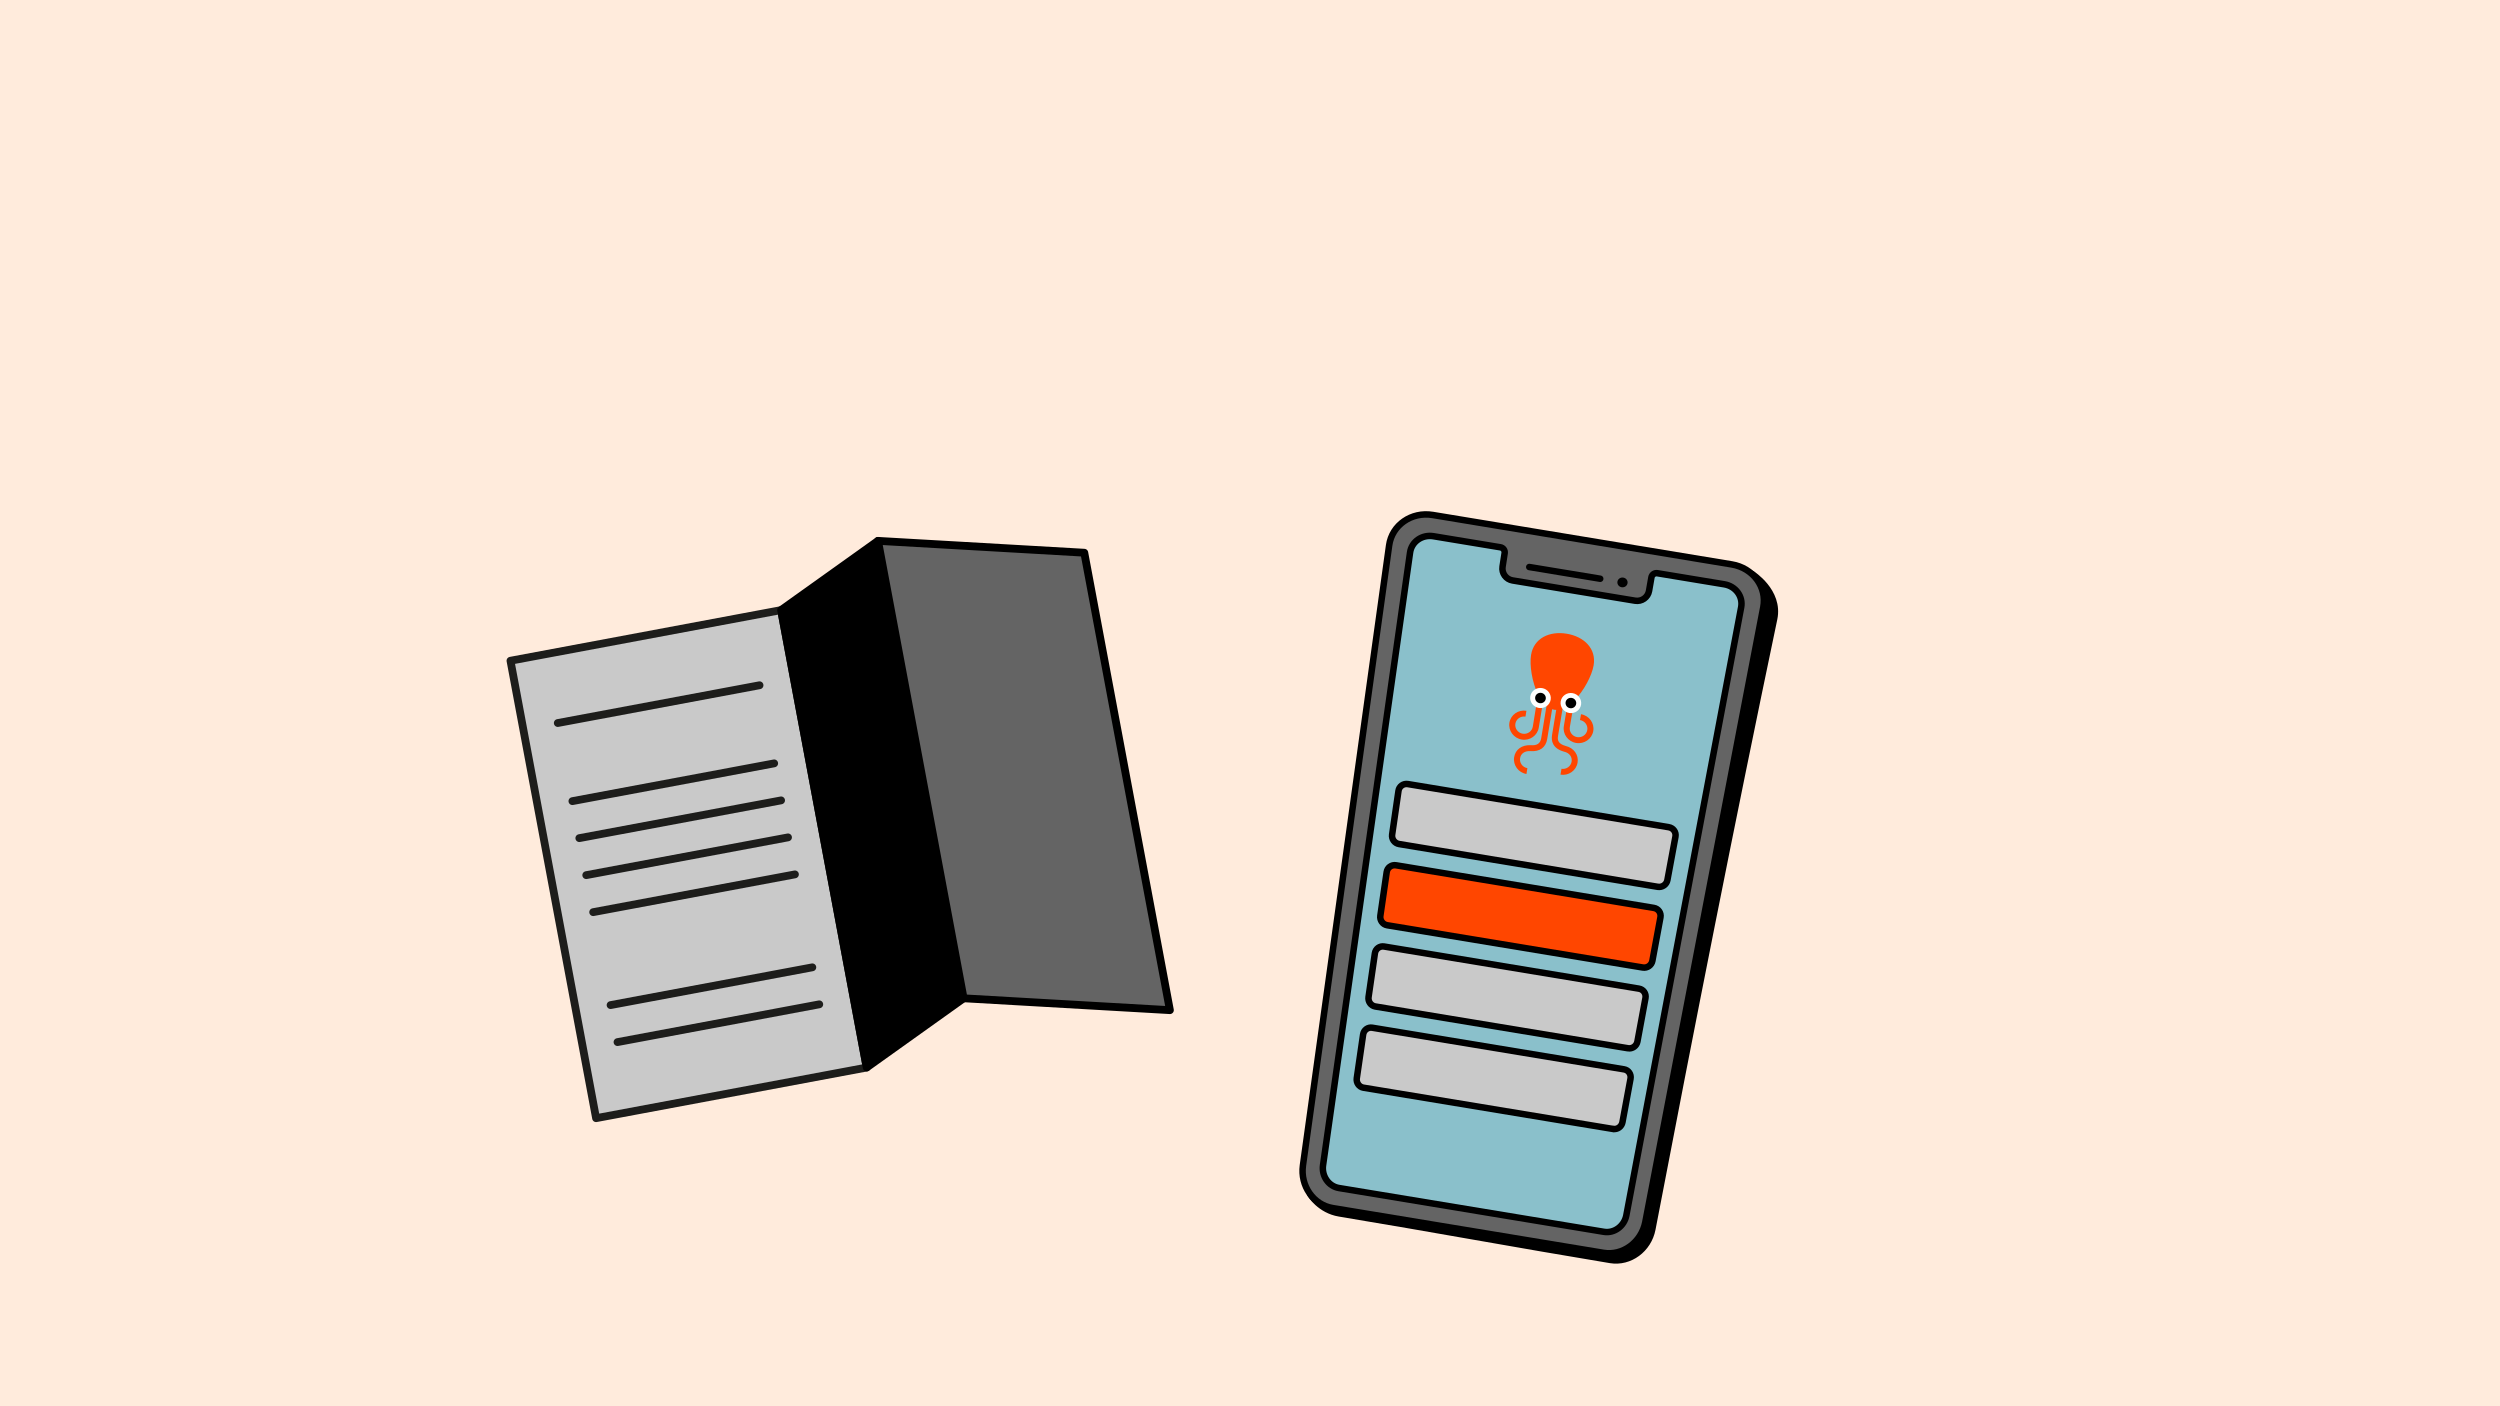
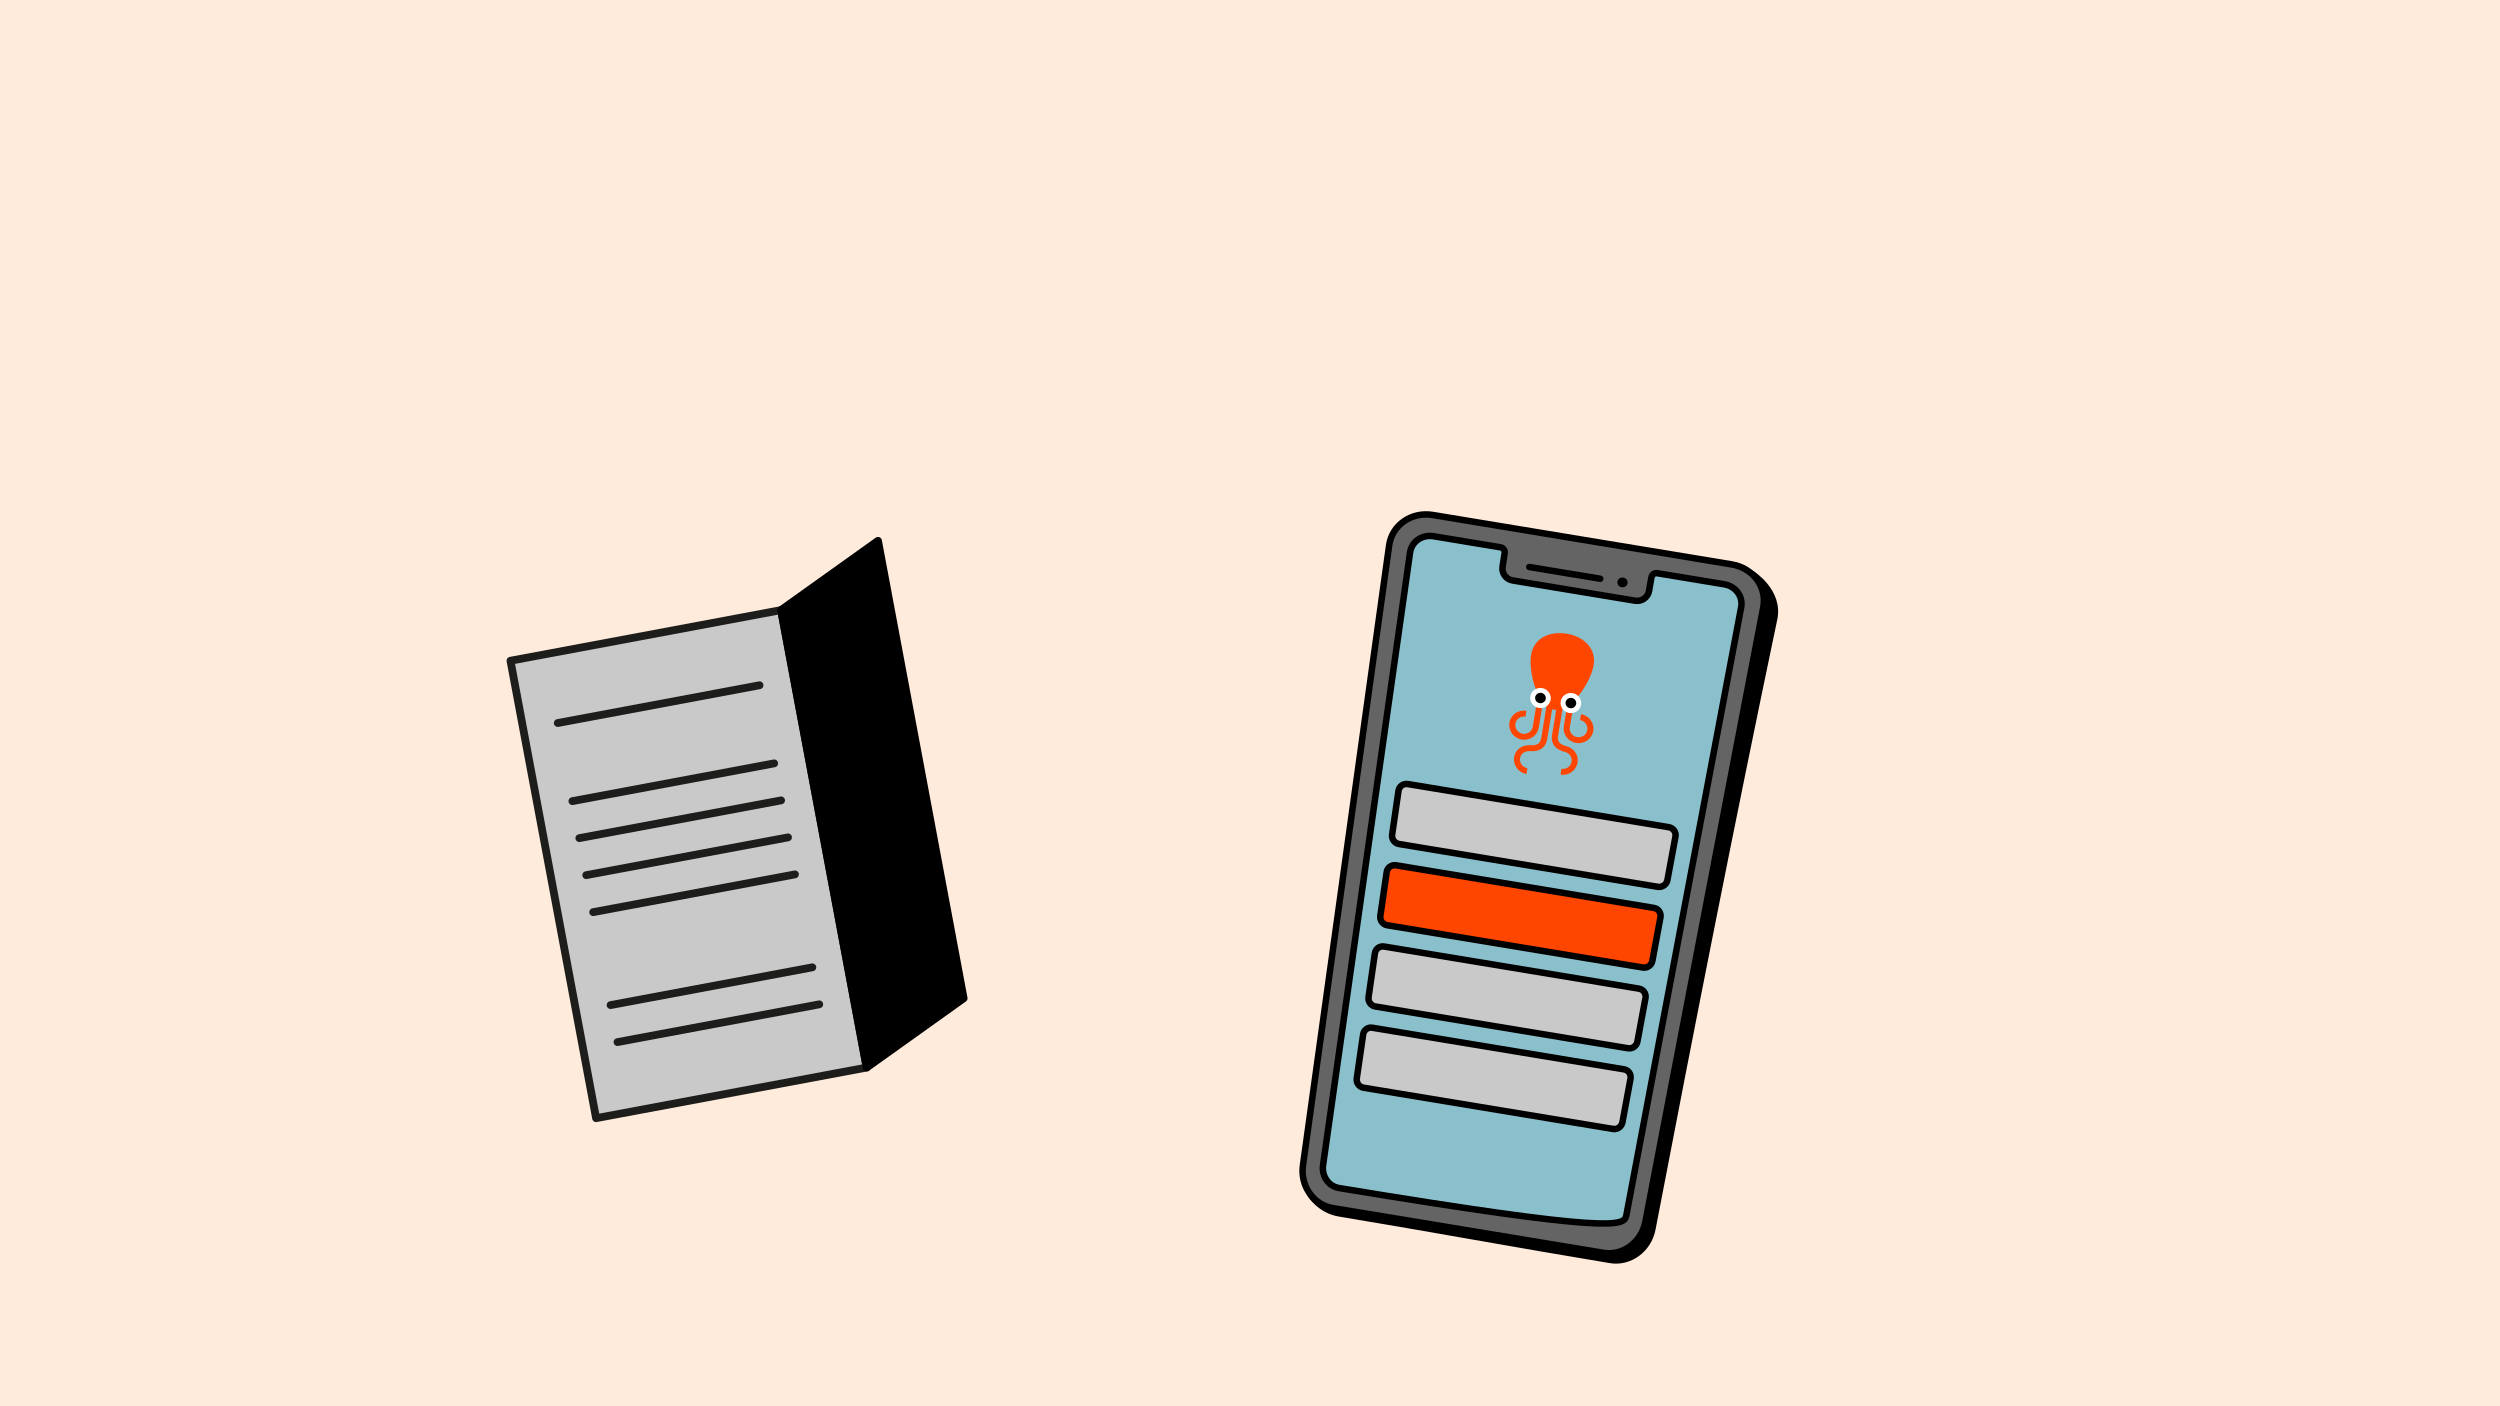
<svg xmlns="http://www.w3.org/2000/svg" width="1920" height="1080" viewBox="0 0 1920 1080">
  <style>@keyframes cxlw2zgylbqzl3m9vxkhi7ay_f { 0% { fill: #c9c9c9; } 56% { fill: #c9c9c9; } 56.66% { fill: #ff4600; } 63.34% { fill: #ff4600; } 64% { fill: #c9c9c9; } 100% { fill: #c9c9c9; } }
@keyframes pmlzo412x3fp6nvlak97irib_f { 0% { fill: #ff4600; } 33.34% { fill: #ff4600; } 41.34% { fill: #ff4600; } 42% { fill: #c9c9c9; } 63.34% { fill: #c9c9c9; } 64% { fill: #ff4600; } 100% { fill: #ff4600; } }
@keyframes jxx6siw05e5vhgjw55f0enqz_f { 0% { fill: #c9c9c9; } 41.34% { fill: #c9c9c9; } 42% { fill: #ff4600; } 48% { fill: #ff4600; } 48.66% { fill: #c9c9c9; } 100% { fill: #c9c9c9; } }
@keyframes d4pv6168jwx2xa5xvzhqjzq5_f { 0% { fill: #c9c9c9; } 48.66% { fill: #c9c9c9; } 49.34% { fill: #ff4600; } 55.34% { fill: #ff4600; } 56% { fill: #c9c9c9; } 100% { fill: #c9c9c9; } }
@keyframes ubnf7v7ypqu7ahio8msqbvog_t { 0% { transform: translate(633.936px,-851.36px); } 10% { transform: translate(633.936px,-851.36px); animation-timing-function: cubic-bezier(0,0,0.517,0.993); } 17.34% { transform: translate(633.936px,-15.436px); animation-timing-function: cubic-bezier(0.124,0,0.383,1); } 24% { transform: translate(633.936px,-79.36px); animation-timing-function: cubic-bezier(0,0,0.58,1); } 77.34% { transform: translate(633.936px,-79.36px); animation-timing-function: cubic-bezier(0.525,0,0.551,1); } 84.66% { transform: translate(633.936px,-195.75px); animation-timing-function: cubic-bezier(0.613,0,1,1); } 92% { transform: translate(633.936px,1165.454px); } 100% { transform: translate(633.936px,1165.454px); } }
@keyframes g0wjpbb1h7lkyh0xj1s9q92c_f { 0% { fill: #c9c9c9; } 56% { fill: #c9c9c9; } 56.66% { fill: #ff4600; } 63.34% { fill: #ff4600; } 64% { fill: #c9c9c9; } 100% { fill: #c9c9c9; } }
@keyframes vsiu58uxuugoku9fqrle89pc_f { 0% { fill: #ff4600; } 33.34% { fill: #ff4600; } 41.34% { fill: #ff4600; } 42% { fill: #c9c9c9; } 63.34% { fill: #c9c9c9; } 64% { fill: #ff4600; } 100% { fill: #ff4600; } }
@keyframes hwfwv6einplanmiswsd1l7yh_f { 0% { fill: #c9c9c9; } 41.34% { fill: #c9c9c9; } 42% { fill: #ff4600; } 48% { fill: #ff4600; } 48.66% { fill: #c9c9c9; } 100% { fill: #c9c9c9; } }
@keyframes skz13al094r8th0r1ylgl0jq_f { 0% { fill: #c9c9c9; } 48.66% { fill: #c9c9c9; } 49.34% { fill: #ff4600; } 55.34% { fill: #ff4600; } 56% { fill: #c9c9c9; } 100% { fill: #c9c9c9; } } </style>
  <defs>
    <symbol id="kjrcsf5c6zrstxwlj9tjav7a" preserveAspectRatio="none" width="371.535" height="581.256" viewBox="0 0 371.535 581.256" overflow="visible">
      <g transform="translate(185.307,290.686) translate(-1181.27,-681.588)">
        <g transform="translate(1181.27,681.588) translate(-1181.27,-681.588)">
-           <path class="cls-2" d="M1236.36,967.69C1167.03,956.23,1097.48,943.37,1028.15,931.91C1013.39,929.47,1006.04,917.51,1006.04,917.51C1006.04,917.51,1049.68,583.14,1071.75,424.4C1073.9,408.78,1088.9,398.31,1105.23,401.01C1181.8,413.67,1268.25,428.07,1344.82,440.73C1344.82,440.73,1366.47,454.25,1362.05,475.3C1329.16,632.15,1298.7,786.69,1268.5,944.08C1265.51,959.56,1251.13,970.13,1236.36,967.69Z" stroke="#000" stroke-linejoin="round" stroke-width="5px" stroke-linecap="round" transform="translate(1184.34,684.313) translate(-1184.34,-684.313)" />
          <path class="cls-5" d="M1231.01,962.24C1161.68,950.78,1092.35,939.32,1023.02,927.85C1008.26,925.41,998.04,910.77,1000.19,895.15C1022.26,736.42,1044.32,577.68,1066.39,418.95C1068.54,403.33,1083.54,392.86,1099.87,395.56C1176.44,408.22,1253,420.88,1329.57,433.54C1345.91,436.24,1356.73,450.98,1353.74,466.46C1323.54,623.85,1293.34,781.24,1263.14,938.63C1260.15,954.11,1245.77,964.68,1231,962.24Z" fill="#646464" stroke="#000" stroke-linejoin="round" stroke-width="5px" stroke-linecap="round" transform="translate(1177.07,678.863) translate(-1177.07,-678.863)" />
-           <path class="cls-1" d="M1174.03,435.53C1192.18,438.53,1210.33,441.53,1228.49,444.53" fill="none" stroke="#000" stroke-linejoin="round" stroke-width="5px" stroke-linecap="round" transform="translate(1201.26,440.03) translate(-1201.26,-440.03)" />
          <path class="cls-7" d="M1323.82,448.8L1272.35,440.29C1270.22,439.94,1268.21,441.37,1267.83,443.49C1267.34,446.27,1266.65,450.23,1266.01,453.86C1265.13,458.87,1260.37,462.24,1255.35,461.41L1161.16,445.84C1156.14,445.01,1152.72,440.29,1153.5,435.26C1154.06,431.62,1154.68,427.64,1155.11,424.86C1155.44,422.73,1153.99,420.73,1151.87,420.38L1100.4,411.87C1091.68,410.43,1083.65,416.04,1082.47,424.39C1060.19,581.24,1037.92,738.1,1015.64,894.95C1014.46,903.31,1019.93,911.15,1027.86,912.46C1095.69,923.67,1163.52,934.89,1231.35,946.1C1239.28,947.41,1246.99,941.75,1248.56,933.46C1277.96,777.78,1307.35,622.11,1336.75,466.43C1338.32,458.14,1332.53,450.24,1323.81,448.8Z" fill="#8ac0cb" stroke="#000" stroke-linejoin="round" stroke-width="5px" stroke-linecap="round" transform="translate(1176.24,678.967) translate(-1176.24,-678.967)" />
          <path d="M1249.49,448C1249.14,450.05,1247.11,451.42,1244.97,451.07C1242.83,450.72,1241.38,448.77,1241.73,446.72C1242.08,444.67,1244.1,443.3,1246.25,443.65C1248.39,444,1249.85,445.95,1249.49,448Z" transform="translate(1245.61,447.36) translate(-1245.61,-447.36)" />
        </g>
        <path id="cxlw2zgylbqzl3m9vxkhi7ay" class="cls-10" d="M1272.7,681.13C1206.48,670.18,1140.26,659.23,1074.03,648.28C1070.59,647.71,1068.2,644.46,1068.7,641.01C1070.33,629.81,1071.95,618.62,1073.58,607.42C1074.08,603.97,1077.3,601.65,1080.78,602.22C1147.57,613.26,1214.36,624.3,1281.15,635.35C1284.62,635.92,1286.93,639.17,1286.29,642.59C1284.23,653.71,1282.16,664.84,1280.1,675.96C1279.46,679.38,1276.16,681.7,1272.71,681.13Z" stroke-miterlimit="10" fill="#c9c9c9" stroke-width="5px" stroke="#000" transform="translate(1177.52,641.675) translate(-1177.52,-641.675)" style="animation: 5s linear infinite both cxlw2zgylbqzl3m9vxkhi7ay_f;" />
        <path id="pmlzo412x3fp6nvlak97irib" class="cls-11" d="M1261.26,743.12C1195.81,732.3,1130.35,721.48,1064.9,710.65C1061.5,710.09,1059.14,706.84,1059.64,703.39C1061.27,692.19,1062.89,681,1064.52,669.8C1065.02,666.35,1068.21,664.02,1071.64,664.59C1137.66,675.51,1203.68,686.42,1269.7,697.34C1273.14,697.91,1275.4,701.14,1274.77,704.57C1272.71,715.69,1270.64,726.82,1268.58,737.94C1267.94,741.36,1264.67,743.68,1261.26,743.12Z" stroke-miterlimit="10" fill="#ff4600" stroke-width="5px" stroke="#000" transform="translate(1167.22,703.854) translate(-1167.22,-703.854)" style="animation: 5s linear infinite both pmlzo412x3fp6nvlak97irib_f;" />
        <path id="jxx6siw05e5vhgjw55f0enqz" class="cls-10" d="M1249.83,805.12C1185.14,794.43,1120.46,783.73,1055.77,773.04C1052.41,772.48,1050.08,769.24,1050.58,765.79C1052.21,754.59,1053.83,743.4,1055.46,732.2C1055.96,728.75,1059.12,726.42,1062.51,726.98C1127.76,737.77,1193.02,748.56,1258.27,759.35C1261.66,759.91,1263.9,763.14,1263.27,766.57C1261.21,777.69,1259.14,788.82,1257.08,799.94C1256.44,803.36,1253.2,805.69,1249.84,805.13Z" stroke-miterlimit="10" fill="#c9c9c9" stroke-width="5px" stroke="#000" transform="translate(1156.94,766.055) translate(-1156.94,-766.055)" style="animation: 5s linear infinite both jxx6siw05e5vhgjw55f0enqz_f;" />
        <path id="d4pv6168jwx2xa5xvzhqjzq5" class="cls-10" d="M1238.4,867.11C1174.48,856.54,1110.56,845.97,1046.65,835.41C1043.33,834.86,1041.04,831.62,1041.54,828.17C1043.17,816.97,1044.79,805.78,1046.42,794.58C1046.92,791.13,1050.04,788.79,1053.4,789.34C1117.89,800,1182.37,810.66,1246.86,821.32C1250.21,821.88,1252.42,825.1,1251.78,828.52C1249.72,839.64,1247.65,850.77,1245.59,861.89C1244.95,865.31,1241.74,867.64,1238.42,867.09Z" stroke-miterlimit="10" fill="#c9c9c9" stroke-width="5px" stroke="#000" transform="translate(1146.68,828.215) translate(-1146.68,-828.215)" style="animation: 5s linear infinite both d4pv6168jwx2xa5xvzhqjzq5_f;" />
        <g transform="translate(1191.19,540.711) translate(-1191.19,-540.711)">
          <path class="cls-12" d="M1210.01,570.65L1210.01,570.65C1216.23,571.68,1222.13,567.56,1223.17,561.48C1224.21,555.4,1219.98,549.61,1213.74,548.58C1213.49,550.08,1213.23,551.57,1212.98,553.07C1216.68,553.68,1219.19,557.12,1218.58,560.73C1217.96,564.34,1214.46,566.78,1210.77,566.17L1210.77,566.17C1207.08,565.56,1204.57,562.13,1205.17,558.51C1206.32,551.68,1207.46,544.85,1208.61,538.01C1216.08,530.5,1222.13,518.83,1223.45,511.04C1225.64,498.2,1216.11,488.96,1202.78,486.75C1189.45,484.55,1177.45,490.23,1175.39,503.09C1174.14,510.89,1176.11,523.89,1180.76,533.41C1179.42,541.64,1178.08,549.87,1176.74,558.1C1176.15,561.72,1172.67,564.16,1168.98,563.55C1165.29,562.94,1162.76,559.5,1163.34,555.88C1163.92,552.26,1167.4,549.82,1171.1,550.43C1171.34,548.93,1171.58,547.44,1171.83,545.94C1165.59,544.91,1159.72,549.03,1158.76,555.12C1157.79,561.22,1162.05,567.01,1168.26,568.04C1174.47,569.07,1180.33,564.95,1181.33,558.86C1182.39,552.39,1183.45,545.93,1184.5,539.46C1185.36,540.54,1186.28,541.49,1187.25,542.3C1185.9,550.51,1184.55,558.73,1183.2,566.94C1182.52,571.05,1180,572.77,1175.17,572.36C1168.36,572.03,1163.35,575.64,1162.4,581.58C1161.42,587.68,1165.66,593.46,1171.84,594.48C1172.08,592.98,1172.33,591.49,1172.57,589.99C1168.9,589.38,1166.38,585.95,1166.97,582.33C1167.55,578.72,1170.55,576.69,1174.89,576.9C1182.01,577.5,1186.71,574.15,1187.78,567.69C1189.04,560.04,1190.3,552.4,1191.57,544.75C1192.07,544.91,1192.58,545.06,1193.11,545.14C1193.64,545.23,1194.16,545.26,1194.7,545.27C1193.64,551.67,1192.58,558.07,1191.52,564.48C1190.78,568.98,1191.77,574.85,1200.71,577.33C1200.74,577.33,1200.78,577.35,1200.81,577.36C1204.85,578.28,1207.15,581.37,1206.53,585.04C1205.92,588.65,1202.43,591.1,1198.76,590.49C1198.51,591.99,1198.26,593.48,1198.01,594.98C1204.2,596,1210.07,591.89,1211.11,585.8C1212.13,579.82,1208.26,574.42,1201.91,572.94C1195.97,571.28,1195.61,568.26,1196.11,565.24C1197.27,558.27,1198.43,551.31,1199.59,544.34C1200.77,543.88,1201.95,543.28,1203.11,542.54C1202.26,547.61,1201.42,552.68,1200.57,557.75C1199.55,563.84,1203.79,569.63,1210,570.65Z" fill="#ff4600" transform="translate(1191.19,540.711) translate(-1191.19,-540.711)" />
          <g transform="translate(1194.3,538.069) translate(-1194.3,-538.069)">
            <path class="cls-13" d="M1181.38,543.76C1177.07,543.05,1174.12,539.05,1174.8,534.84C1175.48,530.63,1179.55,527.79,1183.87,528.51C1188.19,529.22,1191.14,533.22,1190.45,537.43C1189.76,541.63,1185.69,544.47,1181.38,543.76Z" fill="#fff" transform="translate(1182.63,536.134) translate(-1182.63,-536.134)" />
            <path class="cls-13" d="M1204.7,547.62C1200.39,546.91,1197.46,542.91,1198.15,538.71C1198.85,534.51,1202.93,531.67,1207.25,532.38C1211.57,533.09,1214.51,537.09,1213.8,541.3C1213.09,545.5,1209.01,548.34,1204.7,547.63Z" fill="#fff" transform="translate(1205.98,540.005) translate(-1205.98,-540.005)" />
          </g>
          <path d="M1183.27,532.19C1181.03,531.82,1178.92,533.29,1178.57,535.47C1178.22,537.65,1179.75,539.72,1181.98,540.09C1184.21,540.46,1186.32,538.99,1186.68,536.81C1187.04,534.63,1185.51,532.55,1183.27,532.19Z" transform="translate(1182.63,536.14) translate(-1182.63,-536.14)" />
          <path d="M1206.64,536.05C1204.4,535.68,1202.29,537.15,1201.92,539.33C1201.56,541.51,1203.08,543.58,1205.31,543.95C1207.54,544.32,1209.66,542.85,1210.03,540.67C1210.4,538.49,1208.87,536.42,1206.64,536.05Z" transform="translate(1205.98,540) translate(-1205.98,-540)" />
        </g>
      </g>
    </symbol>
  </defs>
  <g id="vomulg9pd5xwsb1l7deivhqd" transform="translate(960,540) translate(-960,-540)">
    <rect class="cls-14" width="1920" height="1080" fill="#ffebdc" transform="translate(960,540) translate(-960,-540)" />
  </g>
  <g transform="translate(645.266,637.07) translate(-645.266,-637.07)">
    <rect class="cls-4" width="211.43" height="357.41" fill="#c9c9c9" stroke="#1d1d1b" stroke-linejoin="round" stroke-width="6px" stroke-linecap="round" transform="translate(-113.07,108.63) rotate(-10.6) translate(423.13,484.93)" />
    <path class="cls-8" d="M428.38,555.28L583.32,526.28" fill="none" stroke="#1d1d1b" stroke-linejoin="round" stroke-width="6px" stroke-linecap="round" transform="translate(505.85,540.78) translate(-505.85,-540.78)" />
    <path class="cls-8" d="M439.61,615.27L594.56,586.27" fill="none" stroke="#1d1d1b" stroke-linejoin="round" stroke-width="6px" stroke-linecap="round" transform="translate(517.085,600.77) translate(-517.085,-600.77)" />
    <path class="cls-8" d="M444.93,643.69L599.87,614.69" fill="none" stroke="#1d1d1b" stroke-linejoin="round" stroke-width="6px" stroke-linecap="round" transform="translate(522.4,629.19) translate(-522.4,-629.19)" />
    <path class="cls-8" d="M450.25,672.11L605.19,643.11" fill="none" stroke="#1d1d1b" stroke-linejoin="round" stroke-width="6px" stroke-linecap="round" transform="translate(527.72,657.61) translate(-527.72,-657.61)" />
    <path class="cls-8" d="M455.57,700.53L610.51,671.53" fill="none" stroke="#1d1d1b" stroke-linejoin="round" stroke-width="6px" stroke-linecap="round" transform="translate(533.04,686.03) translate(-533.04,-686.03)" />
    <path class="cls-3" d="M740.06,766.69L665.64,819.84L599.88,468.53L674.3,415.38L740.06,766.69Z" stroke="#000" stroke-linejoin="round" stroke-width="6px" stroke-linecap="round" transform="translate(669.97,617.61) translate(-669.97,-617.61)" />
-     <path class="cls-6" d="M740.06,766.69L898.49,775.8L832.73,424.49L674.3,415.38L740.06,766.69Z" fill="#646464" stroke="#000" stroke-linejoin="round" stroke-width="6px" stroke-linecap="round" transform="translate(786.395,595.59) translate(-786.395,-595.59)" />
    <path class="cls-8" d="M468.93,771.91L623.87,742.91" fill="none" stroke="#1d1d1b" stroke-linejoin="round" stroke-width="6px" stroke-linecap="round" transform="translate(546.4,757.41) translate(-546.4,-757.41)" />
    <path class="cls-8" d="M474.25,800.33L629.19,771.33" fill="none" stroke="#1d1d1b" stroke-linejoin="round" stroke-width="6px" stroke-linecap="round" transform="translate(551.72,785.83) translate(-551.72,-785.83)" />
  </g>
  <g id="ubnf7v7ypqu7ahio8msqbvog" transform="translate(960.025,-481.998) translate(-326.089,-369.363)" style="animation: 5s linear infinite both ubnf7v7ypqu7ahio8msqbvog_t;">
-     <path class="cls-9" d="M1115.34,254.73L1132.67,-55.46C1133.4,-68.44,1123.07,-79.36,1110.07,-79.36L801.95,-79.36C788.95,-79.36,778.62,-68.44,779.35,-55.46L796.68,254.73C797.41,267.71,787.08,278.63,774.08,278.63L656.62,278.63C637.16,278.63,626.77,301.55,639.59,316.19L927.18,644.47C944.57,664.33,975.47,664.33,992.87,644.47L1280.46,316.19C1293.28,301.55,1282.89,278.63,1263.43,278.63L1137.97,278.63C1124.97,278.63,1114.64,267.71,1115.37,254.73Z" stroke-width="7px" stroke-miterlimit="10" fill="#ff4600" stroke="#000" transform="translate(326.089,369.363) translate(-960.025,-290.002)" />
-   </g>
+     </g>
  <g transform="translate(1181.73,681.53) translate(-1181.27,-681.588)">
    <g transform="translate(1181.27,681.588) translate(-1181.27,-681.588)">
      <path class="cls-2" d="M1236.36,967.69C1167.03,956.23,1097.48,943.37,1028.15,931.91C1013.39,929.47,1006.04,917.51,1006.04,917.51C1006.04,917.51,1049.68,583.14,1071.75,424.4C1073.9,408.78,1088.9,398.31,1105.23,401.01C1181.8,413.67,1268.25,428.07,1344.82,440.73C1344.82,440.73,1366.47,454.25,1362.05,475.3C1329.16,632.15,1298.7,786.69,1268.5,944.08C1265.51,959.56,1251.13,970.13,1236.36,967.69Z" stroke="#000" stroke-linejoin="round" stroke-width="5px" stroke-linecap="round" transform="translate(1184.34,684.313) translate(-1184.34,-684.313)" />
      <path class="cls-5" d="M1231.01,962.24C1161.68,950.78,1092.35,939.32,1023.02,927.85C1008.26,925.41,998.04,910.77,1000.19,895.15C1022.26,736.42,1044.32,577.68,1066.39,418.95C1068.54,403.33,1083.54,392.86,1099.87,395.56C1176.44,408.22,1253,420.88,1329.57,433.54C1345.91,436.24,1356.73,450.98,1353.74,466.46C1323.54,623.85,1293.34,781.24,1263.14,938.63C1260.15,954.11,1245.77,964.68,1231,962.24Z" fill="#646464" stroke="#000" stroke-linejoin="round" stroke-width="5px" stroke-linecap="round" transform="translate(1177.07,678.863) translate(-1177.07,-678.863)" />
      <path class="cls-1" d="M1174.03,435.53C1192.18,438.53,1210.33,441.53,1228.49,444.53" fill="none" stroke="#000" stroke-linejoin="round" stroke-width="5px" stroke-linecap="round" transform="translate(1201.26,440.03) translate(-1201.26,-440.03)" />
-       <path class="cls-7" d="M1323.82,448.8L1272.35,440.29C1270.22,439.94,1268.21,441.37,1267.83,443.49C1267.34,446.27,1266.65,450.23,1266.01,453.86C1265.13,458.87,1260.37,462.24,1255.35,461.41L1161.16,445.84C1156.14,445.01,1152.72,440.29,1153.5,435.26C1154.06,431.62,1154.68,427.64,1155.11,424.86C1155.44,422.73,1153.99,420.73,1151.87,420.38L1100.4,411.87C1091.68,410.43,1083.65,416.04,1082.47,424.39C1060.19,581.24,1037.92,738.1,1015.64,894.95C1014.46,903.31,1019.93,911.15,1027.86,912.46C1095.69,923.67,1163.52,934.89,1231.35,946.1C1239.28,947.41,1246.99,941.75,1248.56,933.46C1277.96,777.78,1307.35,622.11,1336.75,466.43C1338.32,458.14,1332.53,450.24,1323.81,448.8Z" fill="#8ac0cb" stroke="#000" stroke-linejoin="round" stroke-width="5px" stroke-linecap="round" transform="translate(1176.24,678.967) translate(-1176.24,-678.967)" />
+       <path class="cls-7" d="M1323.82,448.8L1272.35,440.29C1270.22,439.94,1268.21,441.37,1267.83,443.49C1267.34,446.27,1266.65,450.23,1266.01,453.86C1265.13,458.87,1260.37,462.24,1255.35,461.41L1161.16,445.84C1156.14,445.01,1152.72,440.29,1153.5,435.26C1154.06,431.62,1154.68,427.64,1155.11,424.86C1155.44,422.73,1153.99,420.73,1151.87,420.38L1100.4,411.87C1091.68,410.43,1083.65,416.04,1082.47,424.39C1060.19,581.24,1037.92,738.1,1015.64,894.95C1014.46,903.31,1019.93,911.15,1027.86,912.46C1239.28,947.41,1246.99,941.75,1248.56,933.46C1277.96,777.78,1307.35,622.11,1336.75,466.43C1338.32,458.14,1332.53,450.24,1323.81,448.8Z" fill="#8ac0cb" stroke="#000" stroke-linejoin="round" stroke-width="5px" stroke-linecap="round" transform="translate(1176.24,678.967) translate(-1176.24,-678.967)" />
      <path d="M1249.49,448C1249.14,450.05,1247.11,451.42,1244.97,451.07C1242.83,450.72,1241.38,448.77,1241.73,446.72C1242.08,444.67,1244.1,443.3,1246.25,443.65C1248.39,444,1249.85,445.95,1249.49,448Z" transform="translate(1245.61,447.36) translate(-1245.61,-447.36)" />
    </g>
    <path id="g0wjpbb1h7lkyh0xj1s9q92c" class="cls-10" d="M1272.7,681.13C1206.48,670.18,1140.26,659.23,1074.03,648.28C1070.59,647.71,1068.2,644.46,1068.7,641.01C1070.33,629.81,1071.95,618.62,1073.58,607.42C1074.08,603.97,1077.3,601.65,1080.78,602.22C1147.57,613.26,1214.36,624.3,1281.15,635.35C1284.62,635.92,1286.93,639.17,1286.29,642.59C1284.23,653.71,1282.16,664.84,1280.1,675.96C1279.46,679.38,1276.16,681.7,1272.71,681.13Z" stroke-miterlimit="10" fill="#c9c9c9" stroke-width="5px" stroke="#000" transform="translate(1177.52,641.675) translate(-1177.52,-641.675)" style="animation: 5s linear infinite both g0wjpbb1h7lkyh0xj1s9q92c_f;" />
    <path id="vsiu58uxuugoku9fqrle89pc" class="cls-11" d="M1261.26,743.12C1195.81,732.3,1130.35,721.48,1064.9,710.65C1061.5,710.09,1059.14,706.84,1059.64,703.39C1061.27,692.19,1062.89,681,1064.52,669.8C1065.02,666.35,1068.21,664.02,1071.64,664.59C1137.66,675.51,1203.68,686.42,1269.7,697.34C1273.14,697.91,1275.4,701.14,1274.77,704.57C1272.71,715.69,1270.64,726.82,1268.58,737.94C1267.94,741.36,1264.67,743.68,1261.26,743.12Z" stroke-miterlimit="10" fill="#ff4600" stroke-width="5px" stroke="#000" transform="translate(1167.22,703.854) translate(-1167.22,-703.854)" style="animation: 5s linear infinite both vsiu58uxuugoku9fqrle89pc_f;" />
    <path id="hwfwv6einplanmiswsd1l7yh" class="cls-10" d="M1249.83,805.12C1185.14,794.43,1120.46,783.73,1055.77,773.04C1052.41,772.48,1050.08,769.24,1050.58,765.79C1052.21,754.59,1053.83,743.4,1055.46,732.2C1055.96,728.75,1059.12,726.42,1062.51,726.98C1127.76,737.77,1193.02,748.56,1258.27,759.35C1261.66,759.91,1263.9,763.14,1263.27,766.57C1261.21,777.69,1259.14,788.82,1257.08,799.94C1256.44,803.36,1253.2,805.69,1249.84,805.13Z" stroke-miterlimit="10" fill="#c9c9c9" stroke-width="5px" stroke="#000" transform="translate(1156.94,766.055) translate(-1156.94,-766.055)" style="animation: 5s linear infinite both hwfwv6einplanmiswsd1l7yh_f;" />
    <path id="skz13al094r8th0r1ylgl0jq" class="cls-10" d="M1238.4,867.11C1174.48,856.54,1110.56,845.97,1046.65,835.41C1043.33,834.86,1041.04,831.62,1041.54,828.17C1043.17,816.97,1044.79,805.78,1046.42,794.58C1046.92,791.13,1050.04,788.79,1053.4,789.34C1117.89,800,1182.37,810.66,1246.86,821.32C1250.21,821.88,1252.42,825.1,1251.78,828.52C1249.72,839.64,1247.65,850.77,1245.59,861.89C1244.95,865.31,1241.74,867.64,1238.42,867.09Z" stroke-miterlimit="10" fill="#c9c9c9" stroke-width="5px" stroke="#000" transform="translate(1146.68,828.215) translate(-1146.68,-828.215)" style="animation: 5s linear infinite both skz13al094r8th0r1ylgl0jq_f;" />
    <g transform="translate(1191.19,540.711) translate(-1191.19,-540.711)">
      <path class="cls-12" d="M1210.01,570.65L1210.01,570.65C1216.23,571.68,1222.13,567.56,1223.17,561.48C1224.21,555.4,1219.98,549.61,1213.74,548.58C1213.49,550.08,1213.23,551.57,1212.98,553.07C1216.68,553.68,1219.19,557.12,1218.58,560.73C1217.96,564.34,1214.46,566.78,1210.77,566.17L1210.77,566.17C1207.08,565.56,1204.57,562.13,1205.17,558.51C1206.32,551.68,1207.46,544.85,1208.61,538.01C1216.08,530.5,1222.13,518.83,1223.45,511.04C1225.64,498.2,1216.11,488.96,1202.78,486.75C1189.45,484.55,1177.45,490.23,1175.39,503.09C1174.14,510.89,1176.11,523.89,1180.76,533.41C1179.42,541.64,1178.08,549.87,1176.74,558.1C1176.15,561.72,1172.67,564.16,1168.98,563.55C1165.29,562.94,1162.76,559.5,1163.34,555.88C1163.92,552.26,1167.4,549.82,1171.1,550.43C1171.34,548.93,1171.58,547.44,1171.83,545.94C1165.59,544.91,1159.72,549.03,1158.76,555.12C1157.79,561.22,1162.05,567.01,1168.26,568.04C1174.47,569.07,1180.33,564.95,1181.33,558.86C1182.39,552.39,1183.45,545.93,1184.5,539.46C1185.36,540.54,1186.28,541.49,1187.25,542.3C1185.9,550.51,1184.55,558.73,1183.2,566.94C1182.52,571.05,1180,572.77,1175.17,572.36C1168.36,572.03,1163.35,575.64,1162.4,581.58C1161.42,587.68,1165.66,593.46,1171.84,594.48C1172.08,592.98,1172.33,591.49,1172.57,589.99C1168.9,589.38,1166.38,585.95,1166.97,582.33C1167.55,578.72,1170.55,576.69,1174.89,576.9C1182.01,577.5,1186.71,574.15,1187.78,567.69C1189.04,560.04,1190.3,552.4,1191.57,544.75C1192.07,544.91,1192.58,545.06,1193.11,545.14C1193.64,545.23,1194.16,545.26,1194.7,545.27C1193.64,551.67,1192.58,558.07,1191.52,564.48C1190.78,568.98,1191.77,574.85,1200.71,577.33C1200.74,577.33,1200.78,577.35,1200.81,577.36C1204.85,578.28,1207.15,581.37,1206.53,585.04C1205.92,588.65,1202.43,591.1,1198.76,590.49C1198.51,591.99,1198.26,593.48,1198.01,594.98C1204.2,596,1210.07,591.89,1211.11,585.8C1212.13,579.82,1208.26,574.42,1201.91,572.94C1195.97,571.28,1195.61,568.26,1196.11,565.24C1197.27,558.27,1198.43,551.31,1199.59,544.34C1200.77,543.88,1201.95,543.28,1203.11,542.54C1202.26,547.61,1201.42,552.68,1200.57,557.75C1199.55,563.84,1203.79,569.63,1210,570.65Z" fill="#ff4600" transform="translate(1191.19,540.711) translate(-1191.19,-540.711)" />
      <g transform="translate(1194.3,538.069) translate(-1194.3,-538.069)">
        <path class="cls-13" d="M1181.38,543.76C1177.07,543.05,1174.12,539.05,1174.8,534.84C1175.48,530.63,1179.55,527.79,1183.87,528.51C1188.19,529.22,1191.14,533.22,1190.45,537.43C1189.76,541.63,1185.69,544.47,1181.38,543.76Z" fill="#fff" transform="translate(1182.63,536.134) translate(-1182.63,-536.134)" />
        <path class="cls-13" d="M1204.7,547.62C1200.39,546.91,1197.46,542.91,1198.15,538.71C1198.85,534.51,1202.93,531.67,1207.25,532.38C1211.57,533.09,1214.51,537.09,1213.8,541.3C1213.09,545.5,1209.01,548.34,1204.7,547.63Z" fill="#fff" transform="translate(1205.98,540.005) translate(-1205.98,-540.005)" />
      </g>
      <path d="M1183.27,532.19C1181.03,531.82,1178.92,533.29,1178.57,535.47C1178.22,537.65,1179.75,539.72,1181.98,540.09C1184.21,540.46,1186.32,538.99,1186.68,536.81C1187.04,534.63,1185.51,532.55,1183.27,532.19Z" transform="translate(1182.63,536.14) translate(-1182.63,-536.14)" />
      <path d="M1206.64,536.05C1204.4,535.68,1202.29,537.15,1201.92,539.33C1201.56,541.51,1203.08,543.58,1205.31,543.95C1207.54,544.32,1209.66,542.85,1210.03,540.67C1210.4,538.49,1208.87,536.42,1206.64,536.05Z" transform="translate(1205.98,540) translate(-1205.98,-540)" />
    </g>
  </g>
</svg>